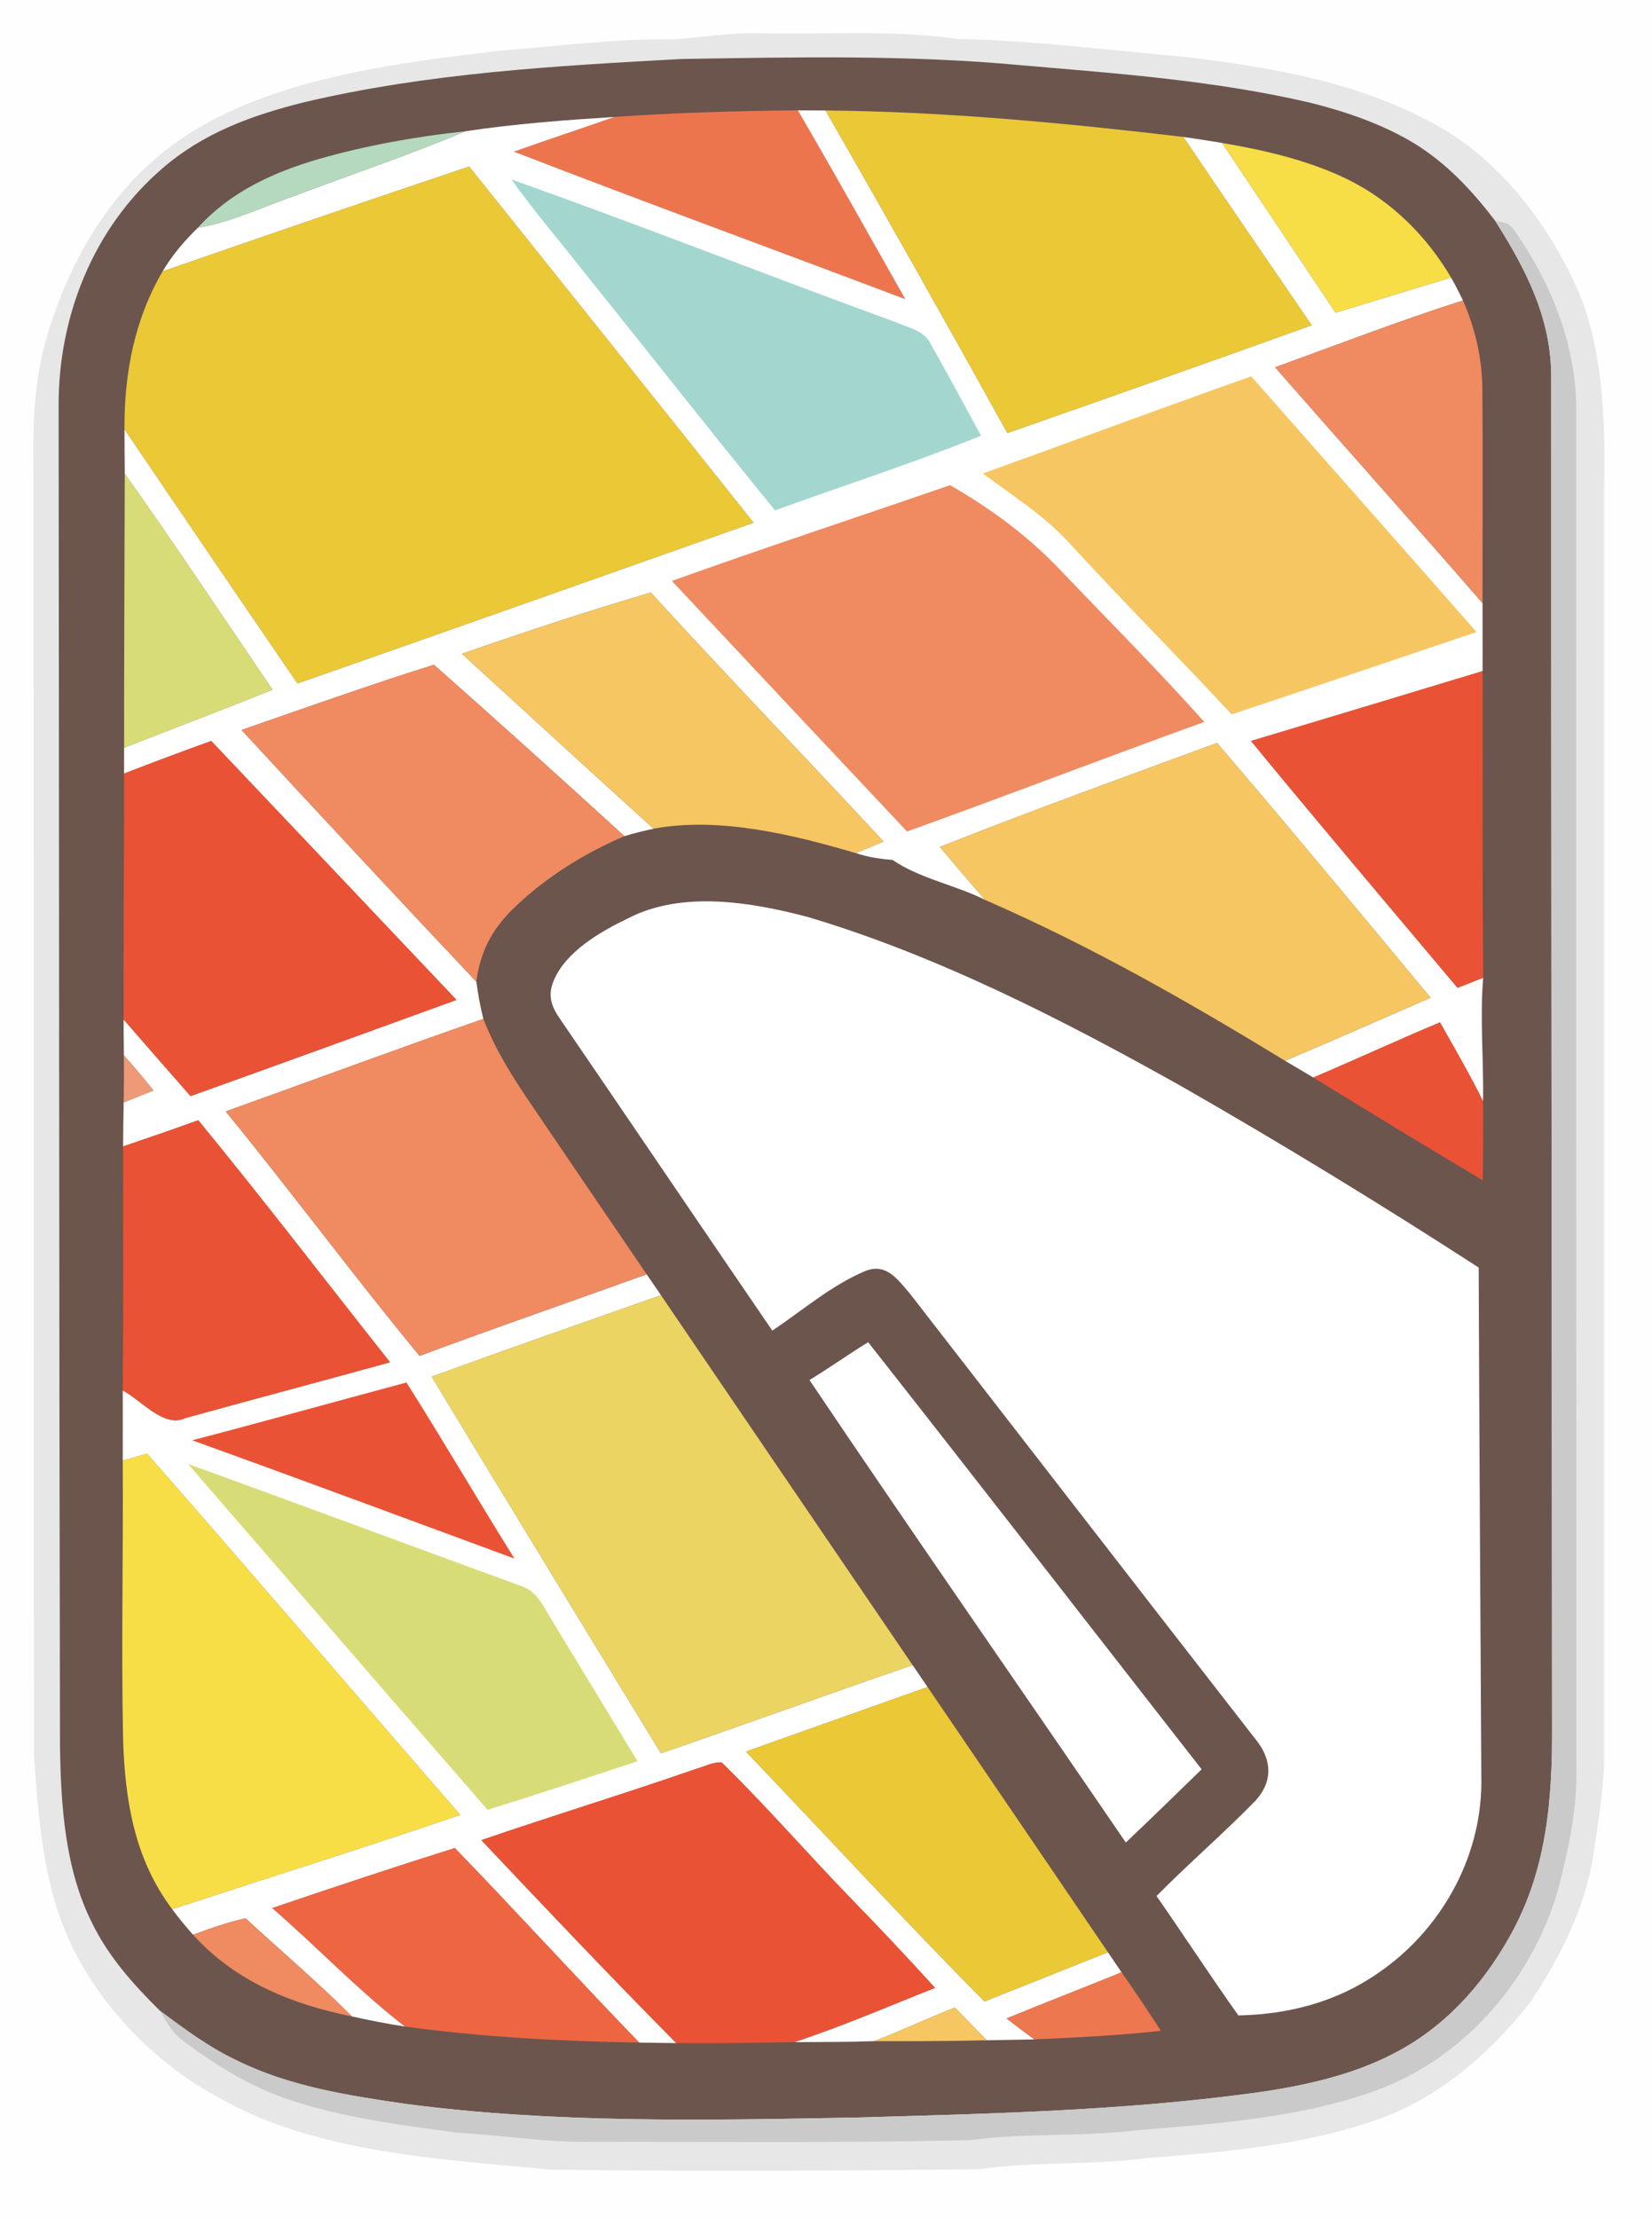
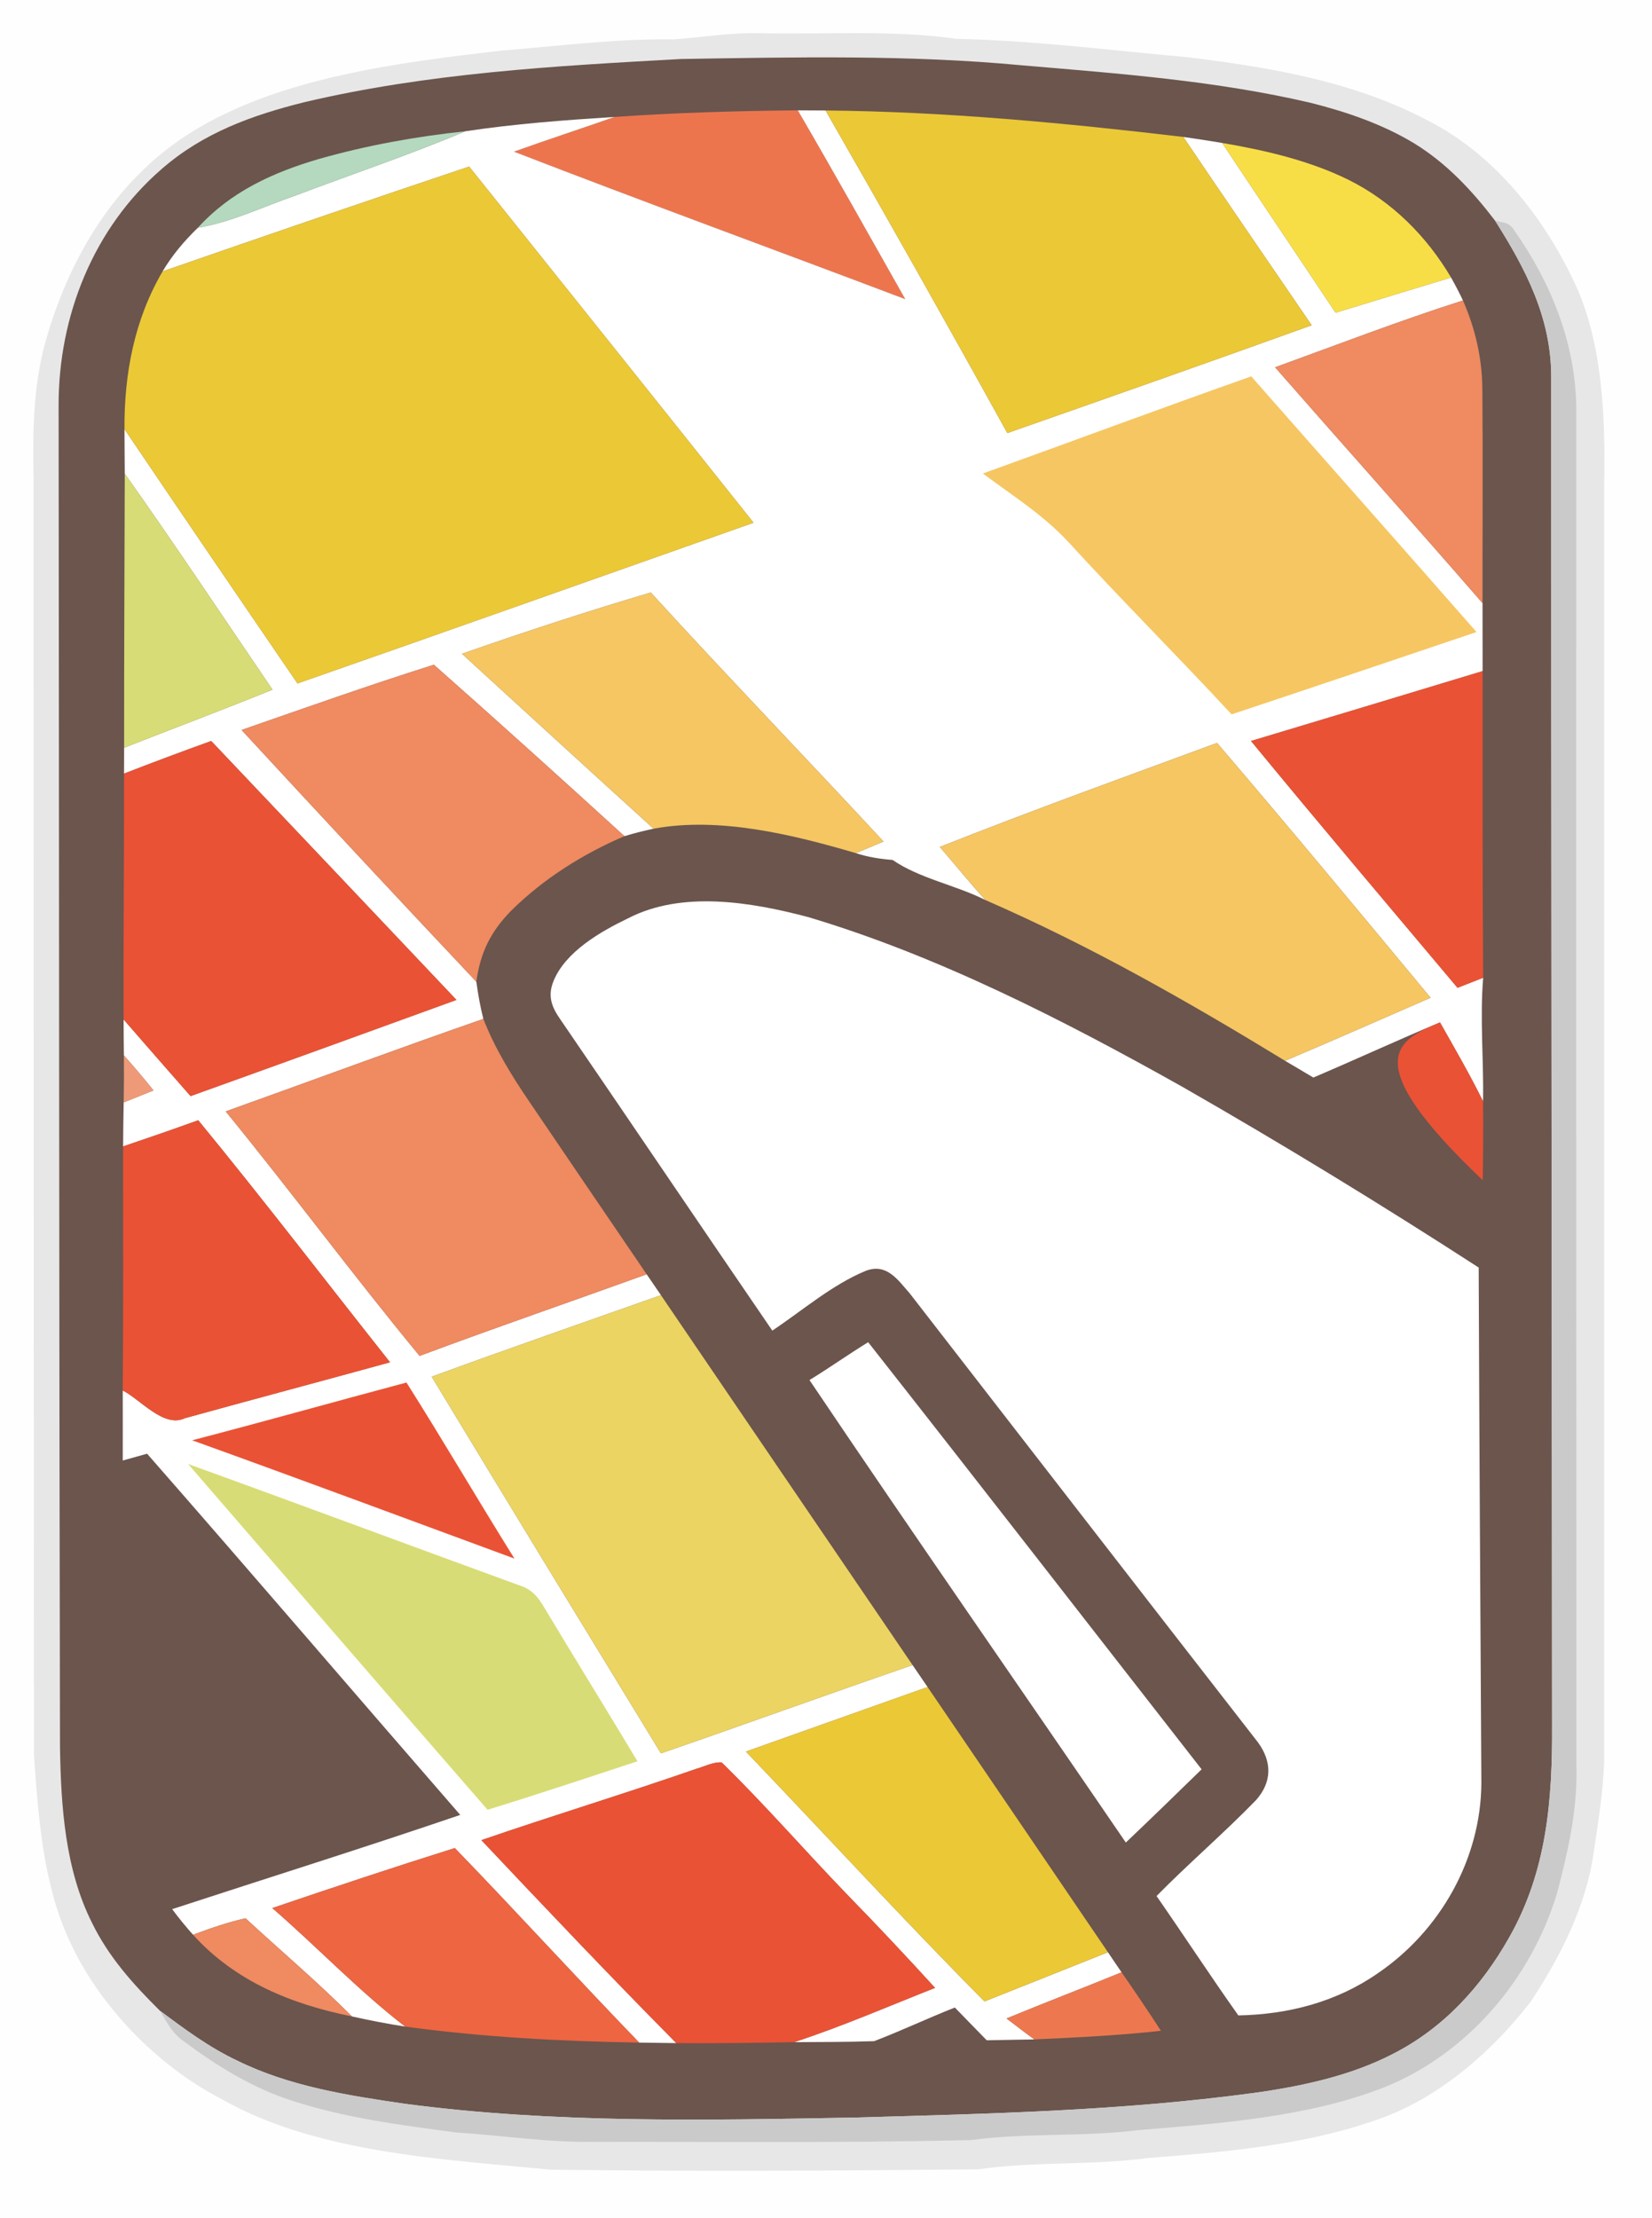
<svg xmlns="http://www.w3.org/2000/svg" version="1.1" viewBox="0 0 228 306" width="228.0pt" height="306.0pt">
  <path d="M 0.00 0.00 L 228.00 0.00 L 228.00 306.00 L 0.00 306.00 L 0.00 0.00 Z" fill="#fefefe" />
  <path d="M 105.00 4.58 C 114.08 4.78 123.00 4.08 132.02 5.36 C 142.70 5.58 153.34 6.96 163.98 7.90 C 175.37 9.31 186.91 11.23 197.16 16.68 C 206.19 21.29 212.99 29.84 217.25 38.88 C 221.26 47.27 221.57 57.86 221.40 67.00 C 221.40 125.67 221.40 184.34 221.40 243.00 C 221.25 247.27 220.55 251.54 219.92 255.76 C 218.86 263.06 215.29 270.04 211.26 276.13 C 205.74 283.26 198.14 289.83 189.44 292.62 C 179.69 295.99 168.66 296.91 158.41 297.70 C 150.62 298.75 142.81 298.14 135.00 299.26 C 115.35 299.46 95.65 299.57 76.00 299.31 C 61.22 297.87 43.69 297.05 30.56 289.56 C 21.64 284.95 13.55 276.62 9.45 267.42 C 5.93 259.72 5.26 250.39 4.68 242.00 C 4.64 183.45 4.64 124.55 4.63 66.00 C 4.50 59.67 4.57 53.45 6.23 47.29 C 9.51 35.62 15.85 24.89 26.29 18.31 C 38.56 10.64 54.99 8.65 69.09 6.99 C 77.09 6.35 84.98 5.32 93.02 5.43 C 97.03 5.14 100.96 4.46 105.00 4.58 Z" fill="#e7e7e7" />
  <path d="M 94.00 8.14 C 109.63 7.89 125.47 7.54 141.03 9.01 C 154.65 10.17 167.86 11.14 180.91 14.19 C 185.83 15.43 190.84 17.14 195.20 19.79 C 199.69 22.55 203.17 26.30 206.35 30.45 C 210.59 37.14 214.09 43.85 214.09 52.00 C 214.07 114.01 214.17 175.99 214.21 238.00 C 214.26 248.32 213.49 258.13 208.28 267.29 C 204.48 274.02 199.25 279.76 192.30 283.31 C 186.43 286.37 179.54 287.83 173.02 288.73 C 154.60 291.21 136.52 291.59 118.00 292.12 C 97.37 292.50 76.33 292.94 55.81 290.21 C 47.97 289.07 39.94 287.81 32.77 284.28 C 28.87 282.45 25.53 279.95 22.09 277.40 C 18.40 273.75 15.01 269.99 12.71 265.28 C 8.98 257.88 8.41 249.16 8.28 241.00 C 8.15 179.34 8.16 117.67 8.09 56.00 C 8.05 43.64 12.88 31.47 22.32 23.31 C 28.03 18.33 34.79 15.89 42.04 14.09 C 59.11 10.07 76.54 9.10 94.00 8.14 Z" fill="#6b554d" />
  <path d="M 110.11 15.22 C 115.14 23.85 120.02 32.57 124.94 41.27 C 106.95 34.46 88.87 27.86 70.93 20.92 C 75.54 19.27 80.20 17.75 84.82 16.13 C 93.24 15.55 101.68 15.30 110.11 15.22 Z" fill="#ed754e" />
  <path d="M 110.11 15.22 C 111.39 15.22 112.67 15.23 113.94 15.24 C 122.42 30.01 130.79 44.84 139.03 59.74 C 153.05 54.83 167.06 49.90 181.03 44.87 C 175.12 36.22 169.17 27.58 163.31 18.89 C 165.10 19.15 166.90 19.42 168.68 19.72 C 173.87 27.55 179.13 35.33 184.33 43.14 C 189.65 41.53 194.95 39.88 200.27 38.29 C 200.85 39.32 201.40 40.38 201.91 41.45 C 193.17 44.24 184.60 47.54 175.98 50.67 C 185.50 61.54 195.14 72.29 204.61 83.20 C 204.62 86.33 204.62 89.45 204.62 92.58 C 193.97 95.80 183.32 99.03 172.66 102.22 C 182.06 113.65 191.63 124.94 201.16 136.27 C 202.34 135.80 203.52 135.34 204.70 134.88 C 204.23 140.58 204.79 146.22 204.68 151.92 C 202.85 148.22 200.77 144.63 198.74 141.04 C 192.88 143.49 187.11 146.16 181.26 148.65 C 179.97 147.87 178.66 147.11 177.36 146.34 C 184.08 143.50 190.75 140.54 197.44 137.64 C 187.68 125.88 177.91 114.10 167.97 102.49 C 155.20 107.20 142.36 111.82 129.71 116.84 C 131.82 119.28 133.84 121.79 136.01 124.17 C 131.93 122.10 126.92 121.20 123.19 118.63 C 121.44 118.49 119.79 118.24 118.12 117.69 C 119.39 117.16 120.67 116.62 121.94 116.09 C 111.29 104.60 100.39 93.31 89.82 81.74 C 81.09 84.32 72.36 87.18 63.76 90.19 C 72.56 98.24 81.37 106.31 90.20 114.32 C 88.85 114.61 87.50 114.95 86.18 115.35 C 77.47 107.41 68.71 99.50 59.88 91.70 C 50.98 94.51 42.15 97.64 33.34 100.70 C 44.08 112.33 54.88 123.92 65.74 135.43 C 65.98 137.16 66.28 138.88 66.71 140.56 C 54.82 144.69 43.01 149.08 31.15 153.32 C 40.23 164.43 48.78 175.99 57.91 187.05 C 68.30 183.17 78.81 179.56 89.25 175.79 C 89.91 176.75 90.56 177.71 91.22 178.67 C 80.67 182.40 70.09 186.07 59.58 189.92 C 70.08 207.27 80.65 224.58 91.22 241.88 C 102.82 237.87 114.35 233.69 125.95 229.70 C 126.64 230.71 127.33 231.72 128.02 232.73 C 119.66 235.69 111.31 238.66 102.95 241.63 C 113.93 253.11 124.69 264.82 135.87 276.10 C 141.56 273.85 147.23 271.58 152.91 269.31 C 153.53 270.24 154.16 271.16 154.79 272.08 C 149.52 274.24 144.19 276.27 138.92 278.45 C 140.19 279.43 141.46 280.40 142.76 281.34 C 140.57 281.39 138.37 281.41 136.18 281.46 C 134.71 279.95 133.24 278.45 131.78 276.94 C 128.04 278.42 124.40 280.14 120.65 281.58 C 116.97 281.71 113.28 281.69 109.60 281.72 C 116.19 279.56 122.60 276.78 129.05 274.23 C 125.19 270.00 121.27 265.82 117.27 261.72 C 111.33 255.60 105.70 249.08 99.60 243.13 C 98.44 243.04 97.16 243.72 96.05 244.03 C 86.23 247.44 76.27 250.47 66.44 253.85 C 75.32 263.26 84.23 272.65 93.34 281.85 C 91.63 281.83 89.92 281.81 88.22 281.78 C 79.65 272.92 71.34 263.79 62.77 254.94 C 54.34 257.59 45.95 260.38 37.58 263.22 C 43.75 268.56 49.47 274.60 55.92 279.57 C 53.46 279.19 51.01 278.71 48.58 278.17 C 43.88 273.46 38.78 269.14 33.89 264.63 C 31.41 265.18 29.02 266.02 26.64 266.90 C 25.63 265.77 24.67 264.59 23.76 263.37 C 37.01 259.04 50.32 254.87 63.52 250.37 C 49.09 233.78 34.79 217.07 20.30 200.54 C 19.18 200.85 18.06 201.17 16.94 201.48 C 16.95 198.26 16.94 195.04 16.94 191.82 C 19.40 193.07 22.61 197.02 25.49 195.65 C 34.93 193.04 44.39 190.53 53.83 187.93 C 45.01 176.80 36.37 165.51 27.36 154.54 C 23.92 155.78 20.46 156.98 16.99 158.15 C 17.00 156.13 17.03 154.10 17.07 152.08 C 18.44 151.53 19.81 150.98 21.19 150.43 C 19.87 148.78 18.51 147.17 17.10 145.59 C 17.08 143.94 17.06 142.29 17.06 140.64 C 20.13 144.17 23.21 147.69 26.30 151.21 C 38.54 146.82 50.78 142.38 63.00 137.94 C 51.73 126.03 40.44 114.12 29.15 102.22 C 25.12 103.67 21.11 105.17 17.12 106.72 C 17.12 105.53 17.12 104.34 17.13 103.15 C 23.95 100.47 30.81 97.90 37.61 95.14 C 30.84 85.20 24.18 75.17 17.22 65.35 C 17.21 63.30 17.18 61.25 17.18 59.20 C 25.11 70.92 33.07 82.61 41.06 94.28 C 62.06 86.95 83.02 79.50 104.00 72.11 C 90.95 55.71 77.84 39.35 64.75 22.98 C 50.62 27.72 36.52 32.55 22.44 37.44 C 23.78 35.18 25.43 33.24 27.31 31.42 C 32.10 30.60 36.20 28.54 40.92 26.92 C 48.68 23.98 56.57 21.34 64.22 18.11 C 71.04 17.08 77.95 16.57 84.82 16.13 C 80.20 17.75 75.54 19.27 70.93 20.92 C 88.87 27.86 106.95 34.46 124.94 41.27 C 120.02 32.57 115.14 23.85 110.11 15.22 Z" fill="#ffffff" />
  <path d="M 113.94 15.24 C 130.44 15.39 146.93 16.96 163.31 18.89 C 169.17 27.58 175.12 36.22 181.03 44.87 C 167.06 49.90 153.05 54.83 139.03 59.74 C 130.79 44.84 122.42 30.01 113.94 15.24 Z" fill="#ebc836" />
  <path d="M 64.22 18.11 C 56.57 21.34 48.68 23.98 40.92 26.92 C 36.20 28.54 32.10 30.60 27.31 31.42 C 31.81 26.46 37.66 23.79 43.98 21.94 C 50.59 20.06 57.39 18.83 64.22 18.11 Z" fill="#b4d9be" />
  <path d="M 168.68 19.72 C 174.60 20.73 180.75 22.15 186.16 24.83 C 192.11 27.80 196.90 32.58 200.27 38.29 C 194.95 39.88 189.65 41.53 184.33 43.14 C 179.13 35.33 173.87 27.55 168.68 19.72 Z" fill="#f8de46" />
  <path d="M 64.75 22.98 C 77.84 39.35 90.95 55.71 104.00 72.11 C 83.02 79.50 62.06 86.95 41.06 94.28 C 33.07 82.61 25.11 70.92 17.18 59.20 C 17.13 51.57 18.55 44.08 22.44 37.44 C 36.52 32.55 50.62 27.72 64.75 22.98 Z" fill="#ebc836" />
-   <path d="M 70.59 24.75 C 88.33 31.06 105.87 37.97 123.56 44.42 C 125.35 45.21 127.60 45.56 128.49 47.52 C 130.84 51.69 133.13 55.90 135.40 60.11 C 126.07 63.88 116.43 66.97 106.97 70.41 C 98.05 59.52 89.38 48.43 80.55 37.47 C 77.23 33.23 73.70 29.14 70.59 24.75 Z" fill="#a4d6d0" />
  <path d="M 209.07 31.90 C 214.02 38.94 217.41 47.31 217.54 55.99 C 217.53 118.66 217.53 181.33 217.57 244.00 C 217.68 249.82 216.42 255.29 214.97 260.91 C 211.45 272.85 202.59 283.36 190.93 287.99 C 180.44 292.09 168.15 292.95 157.01 293.86 C 149.35 294.82 141.67 294.19 134.00 295.23 C 116.69 295.63 99.32 295.46 82.00 295.47 C 75.62 295.58 69.38 294.59 63.00 294.18 C 55.40 293.17 47.58 292.18 40.28 289.78 C 34.81 288.03 29.94 285.00 25.35 281.59 C 23.79 280.52 23.03 278.98 22.09 277.40 C 25.53 279.95 28.87 282.45 32.77 284.28 C 39.94 287.81 47.97 289.07 55.81 290.21 C 76.33 292.94 97.37 292.50 118.00 292.12 C 136.52 291.59 154.60 291.21 173.02 288.73 C 179.54 287.83 186.43 286.37 192.30 283.31 C 199.25 279.76 204.48 274.02 208.28 267.29 C 213.49 258.13 214.26 248.32 214.21 238.00 C 214.17 175.99 214.07 114.01 214.09 52.00 C 214.09 43.85 210.59 37.14 206.35 30.45 C 207.64 30.75 208.33 30.67 209.07 31.90 Z" fill="#cacaca" />
  <path d="M 201.91 41.45 C 203.67 45.47 204.59 49.59 204.59 53.99 C 204.67 63.72 204.60 73.46 204.61 83.20 C 195.14 72.29 185.50 61.54 175.98 50.67 C 184.60 47.54 193.17 44.24 201.91 41.45 Z" fill="#ef8a61" />
  <path d="M 172.69 51.92 C 183.04 63.69 193.45 75.40 203.78 87.19 C 192.52 90.99 181.26 94.80 169.98 98.55 C 162.52 90.50 154.75 82.75 147.34 74.65 C 143.80 70.90 139.75 68.38 135.65 65.32 C 148.00 60.87 160.31 56.29 172.69 51.92 Z" fill="#f5c662" />
  <path d="M 17.22 65.35 C 24.18 75.17 30.84 85.20 37.61 95.14 C 30.81 97.90 23.95 100.47 17.13 103.15 C 17.12 90.55 17.19 77.95 17.22 65.35 Z" fill="#d7dc76" />
-   <path d="M 131.12 66.93 C 136.71 70.13 141.90 73.96 146.35 78.65 C 153.01 85.63 159.78 92.40 166.21 99.59 C 152.51 104.54 138.90 109.77 125.19 114.71 C 114.36 103.19 103.53 91.68 92.73 80.14 C 105.47 75.57 118.33 71.35 131.12 66.93 Z" fill="#ef8a61" />
  <path d="M 89.82 81.74 C 100.39 93.31 111.29 104.60 121.94 116.09 C 120.67 116.62 119.39 117.16 118.12 117.69 C 109.41 115.13 99.24 112.64 90.20 114.32 C 81.37 106.31 72.56 98.24 63.76 90.19 C 72.36 87.18 81.09 84.32 89.82 81.74 Z" fill="#f5c662" />
  <path d="M 59.88 91.70 C 68.71 99.50 77.47 107.41 86.18 115.35 C 80.48 117.78 75.01 121.23 70.59 125.59 C 67.73 128.50 66.30 131.37 65.74 135.43 C 54.88 123.92 44.08 112.33 33.34 100.70 C 42.15 97.64 50.98 94.51 59.88 91.70 Z" fill="#ef8a61" />
  <path d="M 204.62 92.58 C 204.62 106.68 204.60 120.78 204.70 134.88 C 203.52 135.34 202.34 135.80 201.16 136.27 C 191.63 124.94 182.06 113.65 172.66 102.22 C 183.32 99.03 193.97 95.80 204.62 92.58 Z" fill="#ea5235" />
  <path d="M 29.15 102.22 C 40.44 114.12 51.73 126.03 63.00 137.94 C 50.78 142.38 38.54 146.82 26.30 151.21 C 23.21 147.69 20.13 144.17 17.06 140.64 C 17.02 129.33 17.14 118.02 17.12 106.72 C 21.11 105.17 25.12 103.67 29.15 102.22 Z" fill="#ea5235" />
  <path d="M 167.97 102.49 C 177.91 114.10 187.68 125.88 197.44 137.64 C 190.75 140.54 184.08 143.50 177.36 146.34 C 163.93 138.14 150.45 130.46 136.01 124.17 C 133.84 121.79 131.82 119.28 129.71 116.84 C 142.36 111.82 155.20 107.20 167.97 102.49 Z" fill="#f5c662" />
  <path d="M 111.46 126.49 C 129.42 131.83 146.80 140.74 163.10 149.88 C 176.98 157.82 190.66 166.18 204.08 174.86 C 204.17 198.55 204.31 222.31 204.45 246.00 C 204.38 256.47 198.77 266.35 190.18 272.20 C 184.47 276.17 177.81 277.90 170.91 278.03 C 167.06 272.60 163.42 267.03 159.62 261.56 C 164.08 257.03 168.93 252.88 173.35 248.33 C 175.56 245.84 175.57 243.06 173.64 240.39 C 157.58 219.76 141.60 199.10 125.57 178.44 C 123.91 176.55 122.37 174.20 119.47 175.32 C 114.83 177.24 110.76 180.78 106.59 183.56 C 96.81 169.28 87.11 154.91 77.33 140.62 C 76.14 138.92 75.55 137.41 76.39 135.35 C 78.03 131.29 82.91 128.49 86.69 126.68 C 94.14 122.82 103.70 124.45 111.46 126.49 Z" fill="#ffffff" />
  <path d="M 66.71 140.56 C 68.31 144.66 70.59 148.35 73.05 151.97 C 78.43 159.92 83.85 167.85 89.25 175.79 C 78.81 179.56 68.30 183.17 57.91 187.05 C 48.78 175.99 40.23 164.43 31.15 153.32 C 43.01 149.08 54.82 144.69 66.71 140.56 Z" fill="#ef8a61" />
-   <path d="M 198.74 141.04 C 200.77 144.63 202.85 148.22 204.68 151.92 C 204.73 155.55 204.69 159.19 204.64 162.82 C 196.81 158.16 189.02 153.43 181.26 148.65 C 187.11 146.16 192.88 143.49 198.74 141.04 Z" fill="#ea5235" />
+   <path d="M 198.74 141.04 C 200.77 144.63 202.85 148.22 204.68 151.92 C 204.73 155.55 204.69 159.19 204.64 162.82 C 187.11 146.16 192.88 143.49 198.74 141.04 Z" fill="#ea5235" />
  <path d="M 17.10 145.59 C 18.51 147.17 19.87 148.78 21.19 150.43 C 19.81 150.98 18.44 151.53 17.07 152.08 C 17.11 149.92 17.12 147.76 17.10 145.59 Z" fill="#ee9a78" />
  <path d="M 27.36 154.54 C 36.37 165.51 45.01 176.80 53.83 187.93 C 44.39 190.53 34.93 193.04 25.49 195.65 C 22.61 197.02 19.40 193.07 16.94 191.82 C 17.04 180.60 16.99 169.38 16.99 158.15 C 20.46 156.98 23.92 155.78 27.36 154.54 Z" fill="#ea5235" />
  <path d="M 91.22 178.67 C 102.79 195.69 114.37 212.69 125.95 229.70 C 114.35 233.69 102.82 237.87 91.22 241.88 C 80.65 224.58 70.08 207.27 59.58 189.92 C 70.09 186.07 80.67 182.40 91.22 178.67 Z" fill="#ebd462" />
  <path d="M 119.82 185.16 C 135.22 204.73 150.51 224.45 165.84 244.08 C 162.37 247.46 158.90 250.84 155.38 254.18 C 140.85 232.91 126.10 211.74 111.72 190.38 C 114.46 188.71 117.08 186.84 119.82 185.16 Z" fill="#ffffff" />
  <path d="M 56.10 190.72 C 61.17 198.74 65.97 206.95 71.00 215.01 C 56.18 209.55 41.38 204.04 26.52 198.69 C 36.40 196.12 46.23 193.35 56.10 190.72 Z" fill="#ea5235" />
-   <path d="M 16.94 201.48 C 18.06 201.17 19.18 200.85 20.30 200.54 C 34.79 217.07 49.09 233.78 63.52 250.37 C 50.32 254.87 37.01 259.04 23.76 263.37 C 18.57 256.46 17.26 248.44 16.99 240.00 C 16.72 227.16 17.03 214.32 16.94 201.48 Z" fill="#f8de46" />
  <path d="M 25.96 201.96 C 41.16 207.45 56.32 213.11 71.51 218.64 C 73.41 219.24 74.18 220.19 75.17 221.85 C 79.40 228.91 83.75 235.91 87.98 242.97 C 81.10 245.24 74.21 247.53 67.29 249.66 C 53.47 233.80 39.73 217.86 25.96 201.96 Z" fill="#d7dc76" />
  <path d="M 128.02 232.73 C 136.31 244.93 144.63 257.11 152.91 269.31 C 147.23 271.58 141.56 273.85 135.87 276.10 C 124.69 264.82 113.93 253.11 102.95 241.63 C 111.31 238.66 119.66 235.69 128.02 232.73 Z" fill="#ebc836" />
  <path d="M 99.60 243.13 C 105.70 249.08 111.33 255.60 117.27 261.72 C 121.27 265.82 125.19 270.00 129.05 274.23 C 122.60 276.78 116.19 279.56 109.60 281.72 C 104.18 281.81 98.76 281.90 93.34 281.85 C 84.23 272.65 75.32 263.26 66.44 253.85 C 76.27 250.47 86.23 247.44 96.05 244.03 C 97.16 243.72 98.44 243.04 99.60 243.13 Z" fill="#ea5235" />
  <path d="M 62.77 254.94 C 71.34 263.79 79.65 272.92 88.22 281.78 C 77.46 281.60 66.58 281.03 55.92 279.57 C 49.47 274.60 43.75 268.56 37.58 263.22 C 45.95 260.38 54.34 257.59 62.77 254.94 Z" fill="#ee6542" />
  <path d="M 33.89 264.63 C 38.78 269.14 43.88 273.46 48.58 278.17 C 40.23 276.49 32.46 273.34 26.64 266.90 C 29.02 266.02 31.41 265.18 33.89 264.63 Z" fill="#ef8a61" />
  <path d="M 154.79 272.08 C 156.64 274.74 158.46 277.42 160.22 280.15 C 154.41 280.80 148.60 281.07 142.76 281.34 C 141.46 280.40 140.19 279.43 138.92 278.45 C 144.19 276.27 149.52 274.24 154.79 272.08 Z" fill="#ed7850" />
-   <path d="M 131.78 276.94 C 133.24 278.45 134.71 279.95 136.18 281.46 C 131.00 281.59 125.83 281.59 120.65 281.58 C 124.40 280.14 128.04 278.42 131.78 276.94 Z" fill="#f5c662" />
</svg>